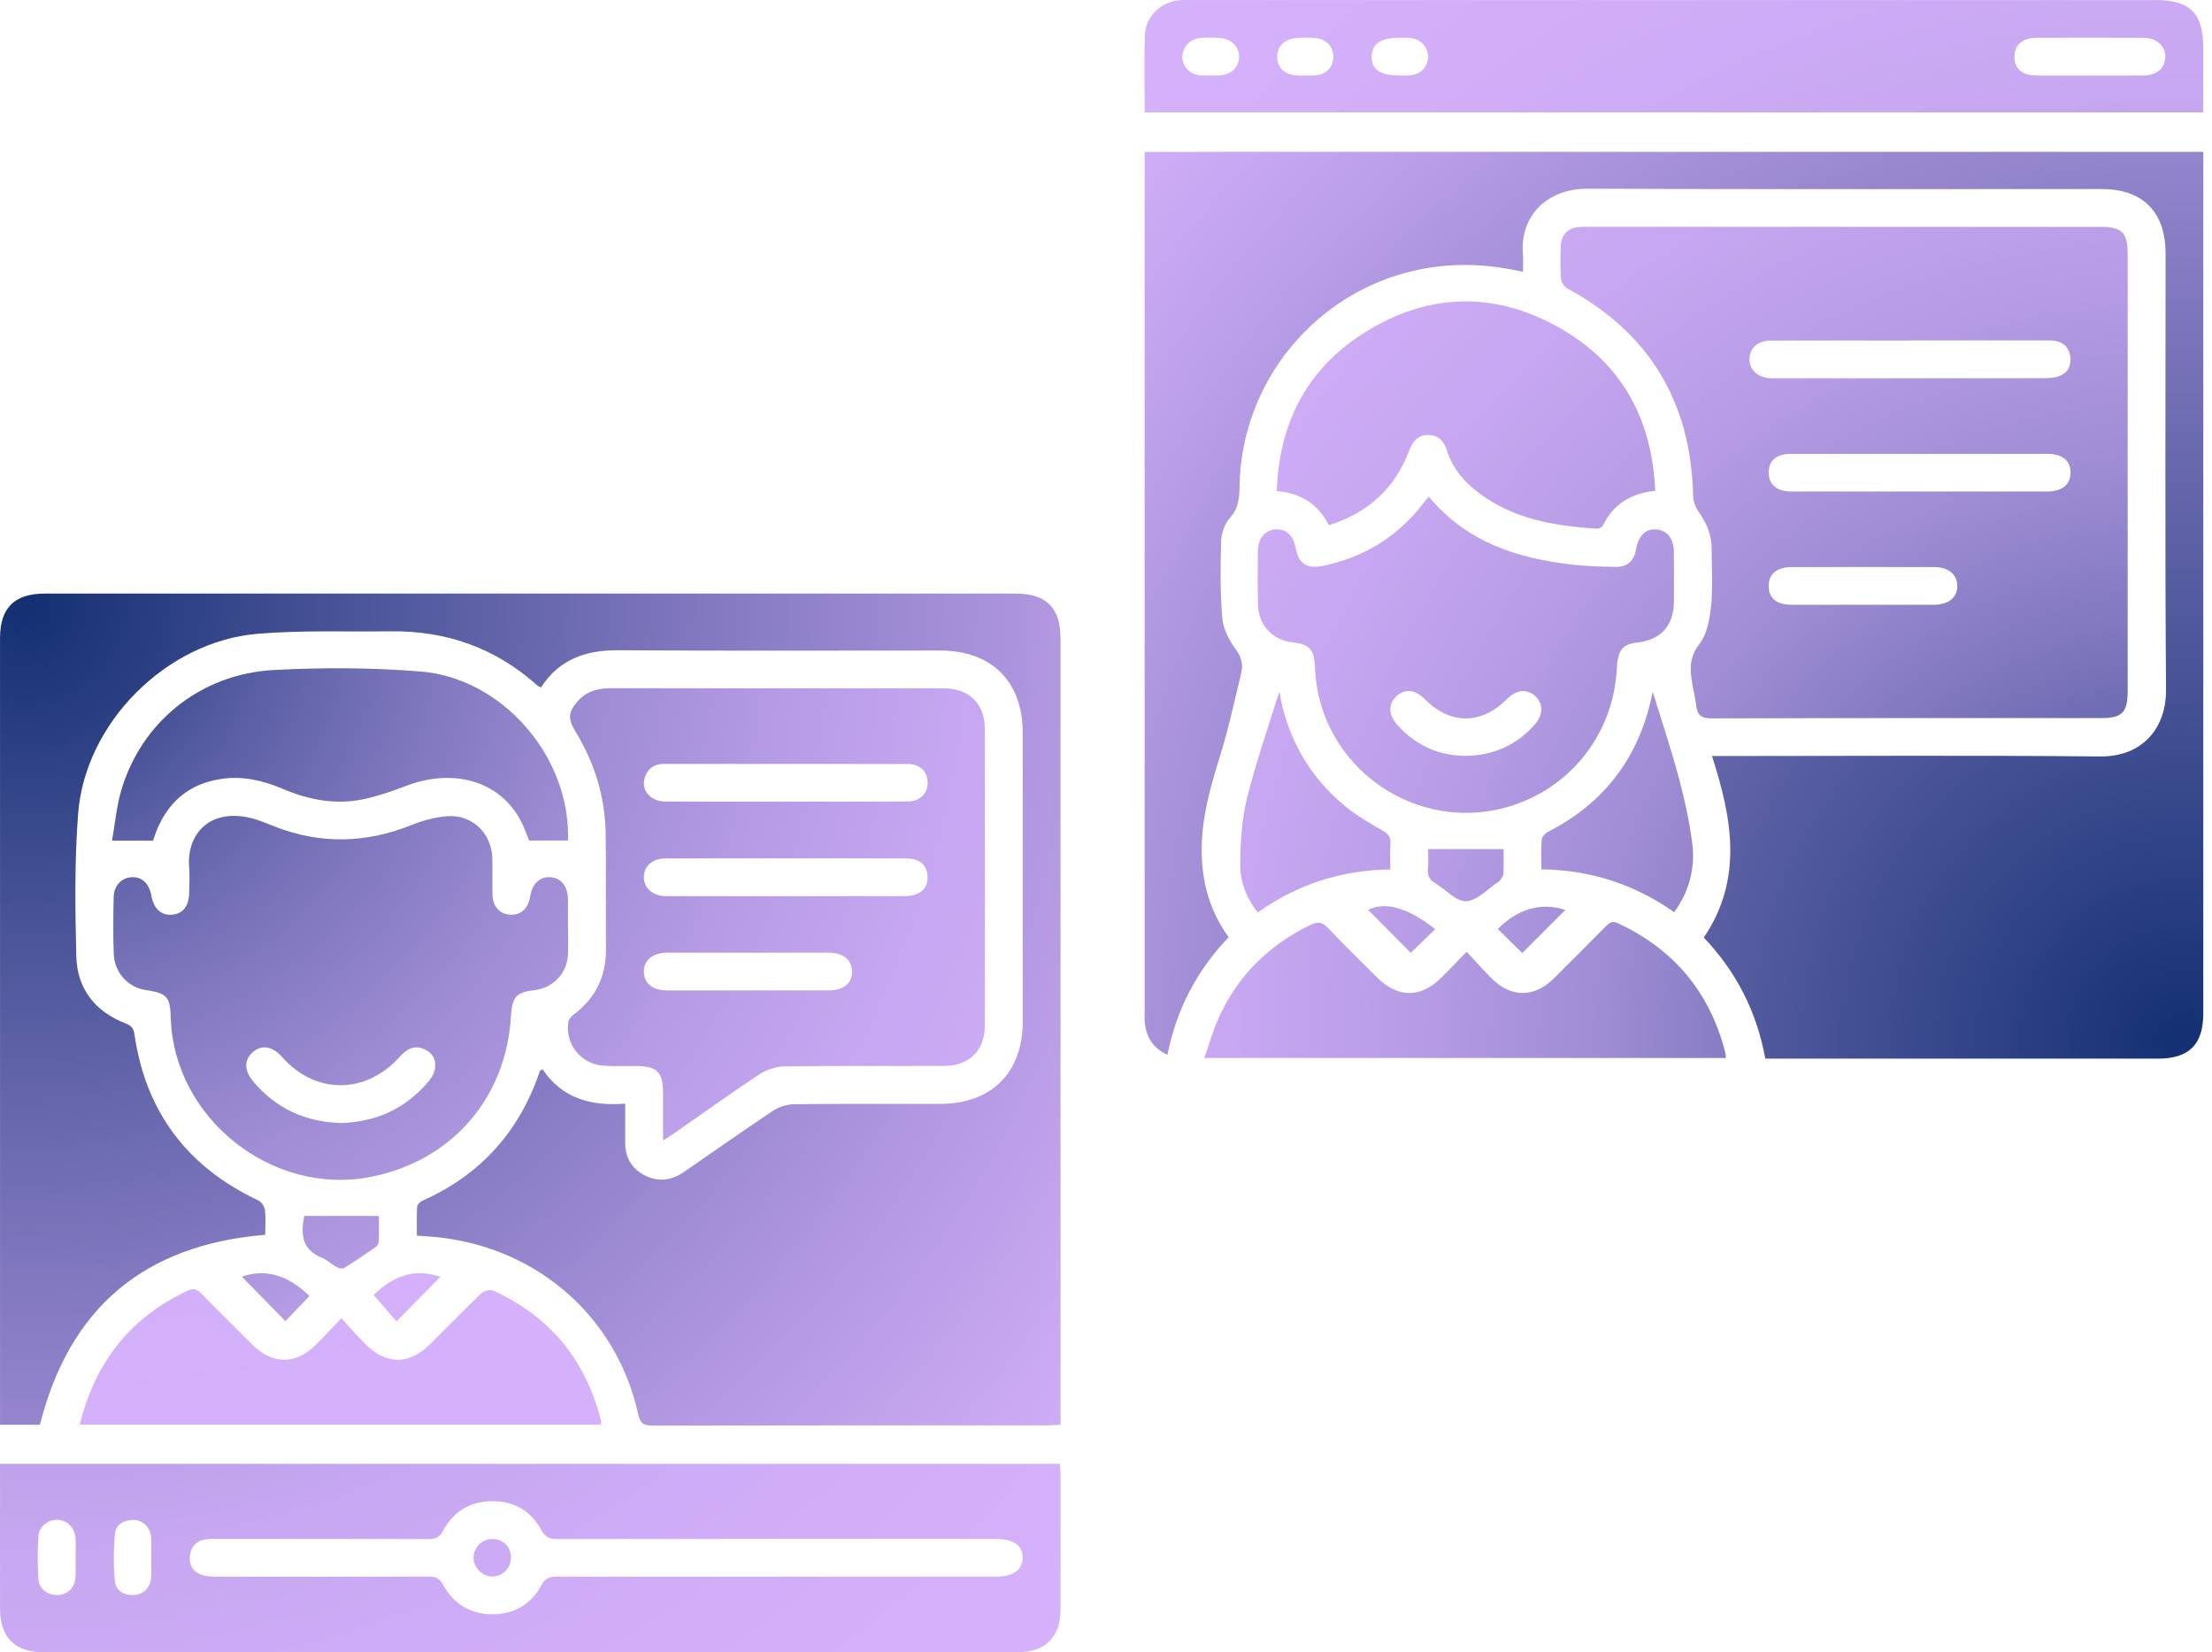
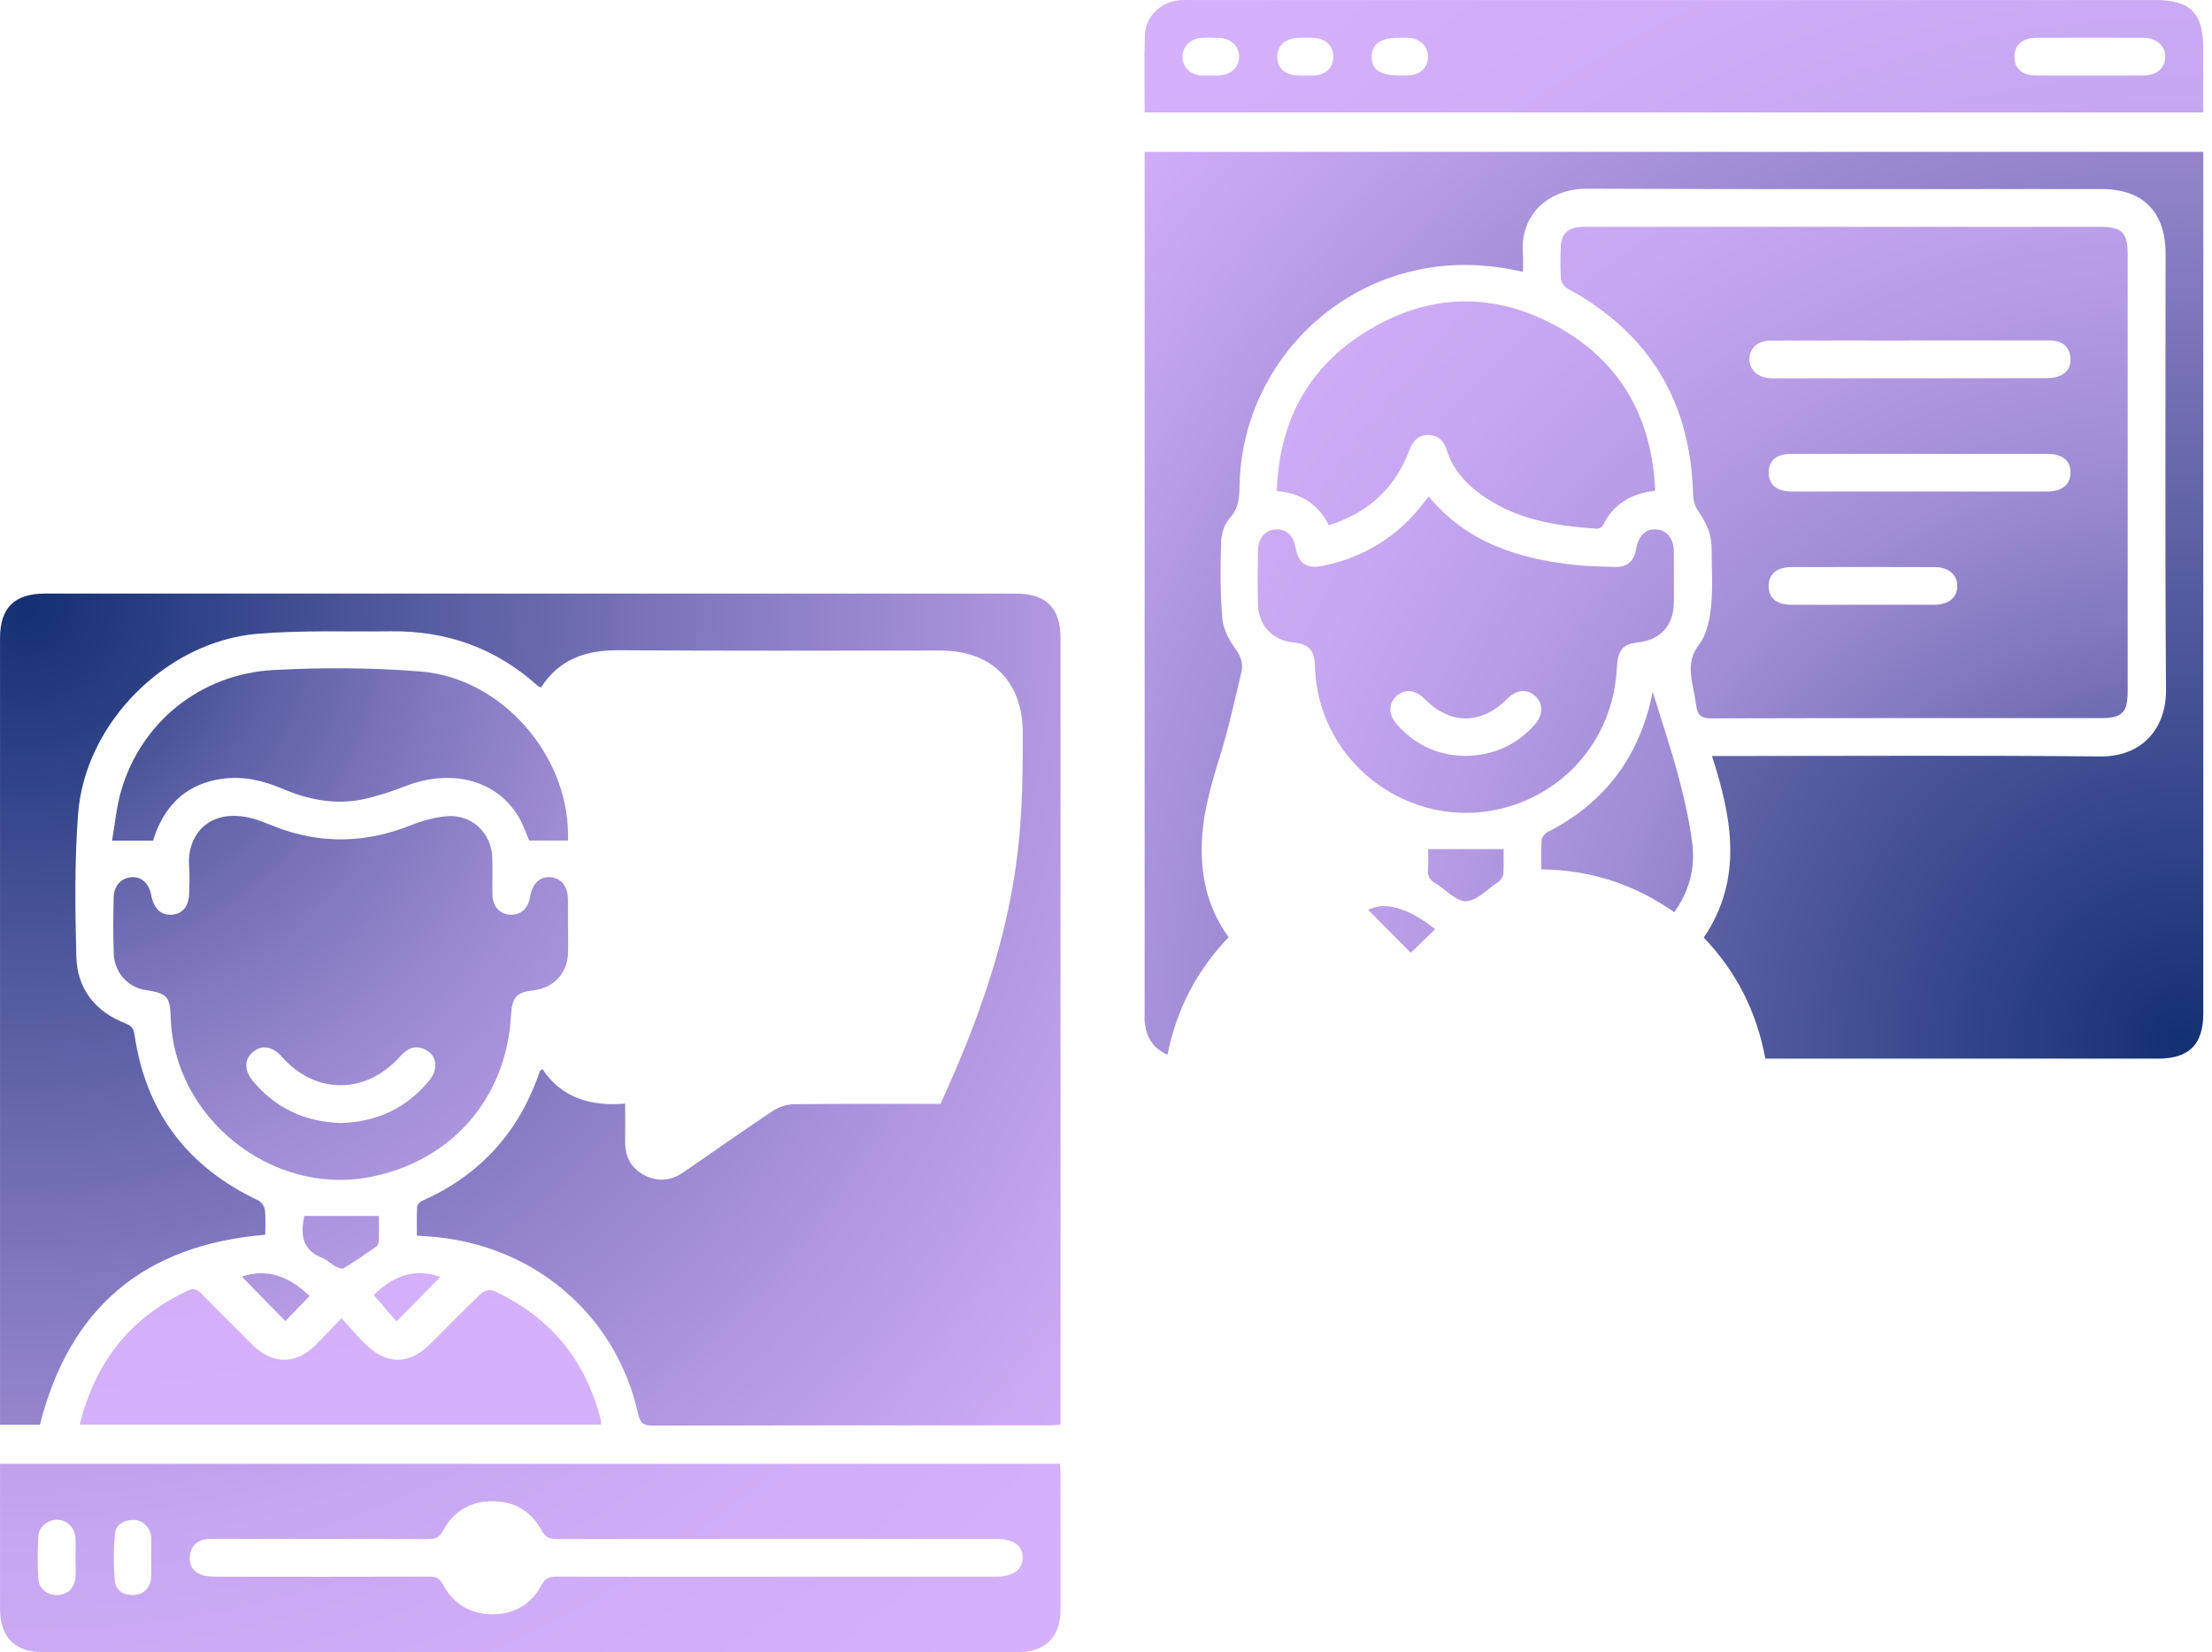
<svg xmlns="http://www.w3.org/2000/svg" width="241" height="180" viewBox="0 0 241 180" fill="none">
-   <path d="M45.42 134.615C45.42 133.541 45.385 132.504 45.446 131.476C45.459 131.244 45.758 130.931 46.004 130.821C52.362 127.998 56.6 123.267 58.818 116.699C58.837 116.641 58.931 116.605 59.101 116.473C61.212 119.648 64.38 120.537 68.113 120.237C68.113 121.746 68.126 123.061 68.113 124.379C68.093 126.016 68.754 127.279 70.214 128.034C71.658 128.781 73.102 128.649 74.442 127.731C77.694 125.497 80.911 123.218 84.195 121.033C84.846 120.598 85.729 120.308 86.509 120.299C91.827 120.234 97.144 120.276 102.462 120.263C108.028 120.25 111.425 116.856 111.428 111.316C111.432 100.819 111.432 90.322 111.428 79.825C111.428 74.266 108.044 70.879 102.482 70.875C90.799 70.869 79.112 70.927 67.429 70.84C63.855 70.814 60.938 71.794 58.95 74.891C58.795 74.82 58.673 74.798 58.592 74.723C54.045 70.624 48.682 68.706 42.581 68.78C37.75 68.838 32.896 68.648 28.09 69.045C18.145 69.867 9.269 78.742 8.511 88.653C8.115 93.813 8.183 99.021 8.315 104.203C8.405 107.726 10.365 110.224 13.7 111.506C14.316 111.742 14.558 112.054 14.648 112.686C15.876 121.149 20.42 127.15 28.158 130.789C28.493 130.947 28.825 131.453 28.867 131.827C28.97 132.733 28.899 133.657 28.899 134.524C15.715 135.62 7.58 142.453 4.347 155.225H0.003C0.003 154.729 0.003 154.3 0.003 153.868C0.003 125.755 0.003 97.641 0.003 69.528C0.003 66.221 1.566 64.668 4.899 64.668C40.154 64.668 75.409 64.668 110.661 64.668C113.984 64.668 115.544 66.225 115.544 69.541C115.544 97.654 115.544 125.768 115.544 153.881C115.544 154.281 115.544 154.68 115.544 155.219C115.067 155.244 114.645 155.286 114.223 155.286C99.839 155.29 85.455 155.277 71.071 155.312C70.056 155.312 69.743 155.016 69.524 154.029C67.081 143.068 57.912 135.401 46.493 134.692C46.178 134.673 45.865 134.647 45.42 134.618V134.615Z" fill="url(#paint0_radial_1276_8209)" />
+   <path d="M45.42 134.615C45.42 133.541 45.385 132.504 45.446 131.476C45.459 131.244 45.758 130.931 46.004 130.821C52.362 127.998 56.6 123.267 58.818 116.699C58.837 116.641 58.931 116.605 59.101 116.473C61.212 119.648 64.38 120.537 68.113 120.237C68.113 121.746 68.126 123.061 68.113 124.379C68.093 126.016 68.754 127.279 70.214 128.034C71.658 128.781 73.102 128.649 74.442 127.731C77.694 125.497 80.911 123.218 84.195 121.033C84.846 120.598 85.729 120.308 86.509 120.299C91.827 120.234 97.144 120.276 102.462 120.263C111.432 100.819 111.432 90.322 111.428 79.825C111.428 74.266 108.044 70.879 102.482 70.875C90.799 70.869 79.112 70.927 67.429 70.84C63.855 70.814 60.938 71.794 58.95 74.891C58.795 74.82 58.673 74.798 58.592 74.723C54.045 70.624 48.682 68.706 42.581 68.78C37.75 68.838 32.896 68.648 28.09 69.045C18.145 69.867 9.269 78.742 8.511 88.653C8.115 93.813 8.183 99.021 8.315 104.203C8.405 107.726 10.365 110.224 13.7 111.506C14.316 111.742 14.558 112.054 14.648 112.686C15.876 121.149 20.42 127.15 28.158 130.789C28.493 130.947 28.825 131.453 28.867 131.827C28.97 132.733 28.899 133.657 28.899 134.524C15.715 135.62 7.58 142.453 4.347 155.225H0.003C0.003 154.729 0.003 154.3 0.003 153.868C0.003 125.755 0.003 97.641 0.003 69.528C0.003 66.221 1.566 64.668 4.899 64.668C40.154 64.668 75.409 64.668 110.661 64.668C113.984 64.668 115.544 66.225 115.544 69.541C115.544 97.654 115.544 125.768 115.544 153.881C115.544 154.281 115.544 154.68 115.544 155.219C115.067 155.244 114.645 155.286 114.223 155.286C99.839 155.29 85.455 155.277 71.071 155.312C70.056 155.312 69.743 155.016 69.524 154.029C67.081 143.068 57.912 135.401 46.493 134.692C46.178 134.673 45.865 134.647 45.42 134.618V134.615Z" fill="url(#paint0_radial_1276_8209)" />
  <path d="M0.003 159.477H115.48C115.502 159.841 115.544 160.189 115.544 160.537C115.547 165.481 115.554 170.428 115.544 175.372C115.541 178.35 113.887 180 110.9 180C75.496 180 40.096 180 4.692 180C1.63 180 0.006 178.366 0.003 175.298C-0.004 170.077 0.003 164.852 0.003 159.477ZM84.601 171.775C92.536 171.775 100.47 171.775 108.405 171.775C110.365 171.775 111.367 171.098 111.415 169.754C111.464 168.369 110.445 167.66 108.399 167.66C92.491 167.66 76.582 167.653 60.671 167.672C59.868 167.672 59.414 167.485 58.995 166.712C57.877 164.646 56.062 163.557 53.68 163.55C51.25 163.544 49.41 164.656 48.272 166.764C47.879 167.492 47.46 167.676 46.696 167.676C39.045 167.65 31.391 167.66 23.74 167.663C23.298 167.663 22.847 167.637 22.412 167.701C21.409 167.843 20.816 168.465 20.694 169.448C20.571 170.428 20.977 171.214 21.922 171.556C22.434 171.743 23.024 171.769 23.578 171.772C31.31 171.785 39.045 171.791 46.777 171.766C47.508 171.766 47.898 171.956 48.263 172.629C49.404 174.753 51.266 175.871 53.667 175.868C56.014 175.865 57.88 174.785 58.989 172.703C59.407 171.917 59.888 171.766 60.684 171.766C68.657 171.788 76.634 171.778 84.607 171.778L84.601 171.775ZM8.231 169.816C8.231 169.052 8.27 168.288 8.221 167.527C8.154 166.435 7.325 165.632 6.288 165.578C5.276 165.526 4.254 166.277 4.183 167.344C4.083 168.904 4.08 170.48 4.183 172.036C4.254 173.132 5.208 173.815 6.284 173.773C7.367 173.735 8.144 172.993 8.221 171.862C8.27 171.182 8.231 170.496 8.231 169.816ZM16.475 169.819H16.485C16.485 169.097 16.485 168.372 16.485 167.65C16.485 167.569 16.478 167.489 16.465 167.408C16.33 166.38 15.547 165.59 14.545 165.587C13.51 165.584 12.614 166.071 12.521 167.108C12.369 168.813 12.353 170.554 12.521 172.259C12.624 173.338 13.536 173.844 14.651 173.764C15.673 173.69 16.391 172.958 16.465 171.865C16.514 171.185 16.475 170.502 16.475 169.819Z" fill="url(#paint1_radial_1276_8209)" />
-   <path d="M72.238 124.263C72.238 122.4 72.238 120.731 72.238 119.061C72.234 116.78 71.59 116.148 69.269 116.138C68.103 116.132 66.93 116.177 65.766 116.106C63.326 115.961 61.563 113.782 61.918 111.362C61.963 111.065 62.224 110.73 62.482 110.543C64.893 108.758 66.04 106.376 66.021 103.388C65.995 99.205 66.046 95.025 65.989 90.842C65.934 86.816 64.78 83.087 62.675 79.655C61.847 78.305 61.908 77.547 62.981 76.352C63.942 75.281 65.176 74.975 66.572 74.978C75.515 74.998 84.459 74.988 93.403 74.988C96.545 74.988 99.687 74.975 102.83 74.991C105.604 75.007 107.293 76.658 107.296 79.41C107.313 90.187 107.313 100.965 107.296 111.742C107.293 114.433 105.617 116.112 102.913 116.125C97.112 116.154 91.311 116.096 85.51 116.174C84.575 116.187 83.521 116.528 82.738 117.044C79.583 119.126 76.511 121.34 73.408 123.499C73.088 123.722 72.757 123.922 72.234 124.257L72.238 124.263ZM85.709 87.332C90.096 87.332 94.482 87.348 98.869 87.322C100.209 87.316 101.067 86.462 101.07 85.272C101.07 84.064 100.232 83.232 98.878 83.232C90.025 83.219 81.172 83.226 72.318 83.226C71.377 83.226 70.694 83.638 70.326 84.509C69.711 85.965 70.755 87.322 72.55 87.329C76.937 87.348 81.323 87.335 85.709 87.335V87.332ZM85.622 93.513C81.236 93.513 76.853 93.497 72.466 93.523C71.042 93.533 70.13 94.403 70.153 95.596C70.175 96.743 71.061 97.545 72.412 97.629C72.653 97.645 72.895 97.636 73.137 97.636C81.465 97.636 89.793 97.636 98.121 97.629C98.64 97.629 99.184 97.623 99.671 97.474C100.625 97.184 101.108 96.469 101.063 95.47C101.018 94.471 100.483 93.813 99.497 93.6C99.072 93.507 98.617 93.517 98.176 93.513C93.992 93.507 89.806 93.51 85.622 93.513ZM81.487 107.897C84.427 107.897 87.366 107.904 90.305 107.897C91.939 107.891 92.861 107.117 92.829 105.812C92.8 104.565 91.875 103.795 90.328 103.791C84.449 103.782 78.567 103.782 72.689 103.791C71.103 103.791 70.117 104.642 70.149 105.909C70.181 107.143 71.113 107.894 72.666 107.901C75.606 107.91 78.545 107.901 81.484 107.901L81.487 107.897Z" fill="url(#paint2_radial_1276_8209)" />
  <path d="M61.889 100.887C61.889 101.893 61.918 102.899 61.883 103.901C61.812 106.009 60.303 107.63 58.224 107.872C56.252 108.1 55.791 108.6 55.675 110.65C55.166 119.69 49.155 126.551 40.27 128.24C29.557 130.277 18.937 121.775 18.605 110.898C18.534 108.564 18.222 108.22 15.83 107.852C13.935 107.559 12.469 105.957 12.392 103.911C12.314 101.864 12.34 99.811 12.382 97.761C12.408 96.488 13.233 95.628 14.345 95.567C15.447 95.505 16.246 96.25 16.485 97.558C16.752 99.021 17.58 99.772 18.792 99.647C19.953 99.527 20.587 98.696 20.613 97.233C20.629 96.308 20.681 95.379 20.607 94.461C20.32 90.916 22.818 87.989 27.407 89.14C28.297 89.362 29.147 89.752 30.011 90.081C34.981 91.992 39.902 91.867 44.833 89.881C46.045 89.395 47.363 89.043 48.659 88.927C51.398 88.686 53.561 90.739 53.638 93.488C53.677 94.812 53.625 96.14 53.654 97.468C53.683 98.757 54.45 99.595 55.595 99.653C56.748 99.711 57.551 98.983 57.76 97.684C57.986 96.292 58.785 95.508 59.92 95.567C61.119 95.624 61.863 96.54 61.879 97.993C61.892 98.957 61.879 99.924 61.879 100.887H61.876H61.889ZM37.134 122.352C40.995 122.236 44.221 120.776 46.706 117.792C47.002 117.434 47.276 116.989 47.37 116.541C47.57 115.581 47.221 114.785 46.306 114.343C45.175 113.792 44.334 114.263 43.557 115.129C39.854 119.258 34.356 119.261 30.733 115.155C29.711 113.998 28.554 113.789 27.591 114.582C26.608 115.391 26.566 116.586 27.549 117.769C30.03 120.757 33.253 122.23 37.134 122.352Z" fill="url(#paint3_radial_1276_8209)" />
  <path d="M8.688 155.203C10.377 148.39 14.196 143.533 20.449 140.613C21.077 140.32 21.451 140.436 21.912 140.906C23.765 142.808 25.651 144.677 27.539 146.546C29.679 148.664 32.219 148.677 34.349 146.569C35.264 145.666 36.135 144.719 37.192 143.613C38.101 144.6 38.89 145.512 39.738 146.366C42.087 148.728 44.55 148.735 46.89 146.408C48.743 144.564 50.567 142.685 52.462 140.884C52.742 140.616 53.435 140.468 53.77 140.623C59.946 143.449 63.829 148.193 65.473 154.768C65.499 154.877 65.476 155 65.476 155.203H8.688Z" fill="url(#paint4_radial_1276_8209)" />
  <path d="M61.886 91.576H57.651C57.342 90.851 57.068 90.007 56.645 89.243C54.328 85.053 49.333 83.651 44.173 85.646C42.681 86.223 41.147 86.745 39.583 87.074C36.528 87.716 33.586 87.132 30.746 85.92C28.638 85.021 26.453 84.525 24.159 84.853C20.601 85.359 18.254 87.39 16.978 90.703C16.849 91.032 16.752 91.374 16.678 91.589H12.205C12.53 89.759 12.691 87.883 13.21 86.11C15.396 78.675 21.832 73.428 29.805 72.996C35.139 72.71 40.531 72.729 45.855 73.161C54.589 73.873 61.844 82.14 61.886 90.893C61.886 91.129 61.886 91.364 61.886 91.576Z" fill="url(#paint5_radial_1276_8209)" />
  <path d="M33.141 132.475H41.288C41.288 133.307 41.304 134.261 41.275 135.215C41.269 135.424 41.143 135.708 40.979 135.824C39.825 136.629 38.661 137.425 37.463 138.16C37.276 138.276 36.857 138.141 36.612 138.006C36.083 137.716 35.638 137.251 35.09 137.036C32.825 136.146 32.77 134.383 33.147 132.475H33.141Z" fill="url(#paint6_radial_1276_8209)" />
  <path d="M33.718 141.193C32.806 142.143 31.923 143.065 31.094 143.929C29.467 142.269 27.865 140.635 26.347 139.085C29.144 138.115 31.591 139.117 33.718 141.193Z" fill="url(#paint7_radial_1276_8209)" />
  <path d="M47.969 139.124C46.451 140.661 44.859 142.27 43.193 143.955C42.423 143.066 41.585 142.099 40.708 141.087C42.658 139.185 45.046 138.041 47.969 139.124Z" fill="url(#paint8_radial_1276_8209)" />
-   <path d="M53.69 171.756C52.581 171.781 51.605 170.827 51.595 169.712C51.585 168.626 52.449 167.721 53.542 167.672C54.721 167.621 55.637 168.459 55.672 169.625C55.708 170.776 54.821 171.73 53.69 171.759V171.756Z" fill="url(#paint9_radial_1276_8209)" />
  <path d="M165.918 29.616C161.938 28.707 158.157 28.604 154.361 29.422C143.322 31.804 135.255 41.589 135.055 52.898C135.033 54.197 134.968 55.357 133.998 56.43C133.428 57.062 133.07 58.1 133.044 58.97C132.96 61.777 132.938 64.6 133.176 67.391C133.276 68.555 133.931 69.78 134.643 70.753C135.262 71.601 135.455 72.387 135.236 73.306C134.514 76.303 133.866 79.329 132.951 82.272C131.919 85.585 130.956 88.875 130.927 92.385C130.895 95.901 131.716 99.147 133.863 102.105C130.418 105.696 128.187 109.934 127.195 114.913C125.622 114.198 124.926 113.031 124.736 111.513C124.681 111.078 124.71 110.63 124.71 110.188C124.71 79.465 124.71 48.741 124.71 18.017V16.541H240.051C240.051 17.017 240.051 17.443 240.051 17.872C240.051 48.718 240.051 79.561 240.051 110.408C240.051 113.795 238.504 115.335 235.107 115.335C221.31 115.335 207.516 115.335 193.719 115.335C193.28 115.335 192.842 115.335 192.333 115.335C191.405 110.25 189.184 105.873 185.629 102.147C189.922 95.785 188.733 89.195 186.519 82.365H187.998C201.592 82.365 215.19 82.278 228.784 82.413C233.525 82.462 236.019 79.223 235.99 75.165C235.874 59.321 235.942 43.478 235.942 27.631C235.942 23.083 233.476 20.595 228.958 20.595C210.294 20.592 191.63 20.643 172.97 20.556C168.648 20.537 165.567 23.45 165.924 27.669C165.976 28.262 165.931 28.862 165.931 29.622L165.918 29.616Z" fill="url(#paint10_radial_1276_8209)" />
  <path d="M200.98 24.714C210.23 24.714 219.483 24.714 228.732 24.714C231.22 24.714 231.813 25.301 231.813 27.75C231.813 43.594 231.813 59.438 231.813 75.282C231.813 77.621 231.214 78.234 228.913 78.234C214.755 78.234 200.596 78.221 186.441 78.263C185.362 78.266 184.936 77.912 184.814 76.916C184.711 76.081 184.508 75.256 184.363 74.424C184.102 72.916 184.05 71.595 185.146 70.173C185.981 69.087 186.283 67.444 186.428 66.009C186.635 63.94 186.483 61.833 186.483 59.741C186.483 58.278 185.955 57.021 185.114 55.831C184.753 55.322 184.479 54.626 184.466 54.011C184.24 43.833 179.735 36.285 170.755 31.421C170.424 31.241 170.095 30.744 170.069 30.374C169.982 29.213 170.014 28.044 170.046 26.877C170.082 25.581 170.752 24.872 172.025 24.737C172.425 24.695 172.828 24.711 173.231 24.711C182.48 24.711 191.733 24.711 200.983 24.711L200.98 24.714ZM208.09 37.1C203.026 37.1 197.96 37.09 192.897 37.106C191.517 37.11 190.65 37.893 190.605 39.066C190.56 40.255 191.485 41.135 192.874 41.209C193.116 41.222 193.358 41.212 193.596 41.212C203.281 41.212 212.969 41.216 222.654 41.203C223.208 41.203 223.798 41.183 224.311 40.996C225.245 40.658 225.68 39.897 225.567 38.901C225.455 37.909 224.871 37.297 223.882 37.135C223.489 37.071 223.079 37.09 222.68 37.09C217.816 37.09 212.953 37.09 208.09 37.09V37.1ZM209.282 49.444C204.58 49.444 199.881 49.44 195.179 49.444C193.57 49.444 192.729 50.137 192.703 51.435C192.674 52.77 193.57 53.55 195.198 53.55C204.48 53.556 213.759 53.556 223.041 53.55C224.671 53.55 225.59 52.783 225.587 51.477C225.58 50.159 224.694 49.447 223.025 49.444C218.445 49.437 213.865 49.444 209.285 49.444H209.282ZM202.881 65.887C205.492 65.887 208.106 65.893 210.716 65.887C212.321 65.88 213.275 65.084 213.249 63.802C213.224 62.571 212.276 61.784 210.758 61.781C205.576 61.771 200.393 61.771 195.208 61.781C193.57 61.781 192.678 62.548 192.7 63.882C192.723 65.178 193.57 65.88 195.166 65.887C197.738 65.897 200.31 65.887 202.881 65.887Z" fill="url(#paint11_radial_1276_8209)" />
  <path d="M124.713 12.251C124.713 9.373 124.645 6.601 124.736 3.833C124.803 1.767 126.499 0.175 128.568 0.02C129.009 -0.012 129.451 0.004 129.896 0.004C164.883 0.004 199.871 0.004 234.859 0.004C238.601 0.004 240.042 1.441 240.042 5.174C240.042 7.501 240.042 9.827 240.042 12.251H124.713ZM227.614 8.229C229.58 8.229 231.546 8.242 233.512 8.226C234.956 8.216 235.868 7.446 235.91 6.25C235.952 5.022 234.985 4.129 233.518 4.123C229.625 4.107 225.732 4.107 221.839 4.123C220.324 4.129 219.441 4.951 219.473 6.244C219.502 7.491 220.343 8.216 221.832 8.226C223.759 8.242 225.683 8.229 227.611 8.229H227.614ZM131.92 8.219V8.226C132.2 8.226 132.48 8.235 132.764 8.226C134.092 8.177 134.991 7.368 135.007 6.208C135.023 5.061 134.121 4.184 132.812 4.126C132.132 4.094 131.443 4.078 130.766 4.142C129.625 4.249 128.806 5.164 128.826 6.224C128.845 7.304 129.676 8.139 130.837 8.219C131.198 8.245 131.559 8.222 131.92 8.222V8.219ZM152.475 8.219C152.836 8.219 153.197 8.239 153.558 8.216C154.744 8.139 155.547 7.352 155.582 6.25C155.618 5.164 154.838 4.278 153.69 4.139C153.294 4.091 152.888 4.116 152.488 4.116C150.422 4.116 149.449 4.774 149.442 6.179C149.439 7.584 150.393 8.229 152.475 8.222V8.219ZM142.149 8.226C142.471 8.226 142.79 8.235 143.113 8.226C144.415 8.171 145.217 7.442 145.262 6.279C145.311 5.067 144.492 4.21 143.177 4.129C142.616 4.094 142.056 4.107 141.495 4.123C140.057 4.162 139.171 4.938 139.155 6.16C139.139 7.449 140.012 8.206 141.55 8.232C141.749 8.235 141.949 8.232 142.152 8.232L142.149 8.226Z" fill="url(#paint12_radial_1276_8209)" />
  <path d="M155.663 54.1C159.753 59.031 165.238 60.81 171.213 61.503C172.806 61.687 174.42 61.732 176.025 61.761C177.308 61.783 178.03 61.107 178.249 59.853C178.507 58.351 179.287 57.59 180.466 57.681C181.652 57.774 182.361 58.683 182.371 60.159C182.381 61.967 182.384 63.775 182.371 65.583C182.355 68.149 180.934 69.722 178.407 69.996C176.783 70.173 176.254 70.833 176.154 72.806C175.806 79.722 171.41 85.546 164.9 87.712C154.483 91.176 143.609 83.596 143.268 72.629C143.21 70.798 142.639 70.173 140.857 69.986C138.656 69.754 137.128 68.155 137.06 65.886C137.002 63.92 137.025 61.948 137.054 59.979C137.076 58.615 137.869 57.732 139.023 57.674C140.138 57.62 140.915 58.341 141.157 59.666C141.476 61.419 142.381 62.009 144.173 61.639C148.685 60.704 152.343 58.409 155.141 54.748C155.286 54.558 155.441 54.377 155.663 54.1ZM159.634 82.352C162.724 82.31 165.209 81.182 167.191 78.968C168.136 77.914 168.161 76.683 167.294 75.861C166.395 75.01 165.232 75.113 164.216 76.132C161.39 78.971 158.022 78.984 155.228 76.161C154.2 75.123 153.062 75.004 152.153 75.839C151.248 76.673 151.244 77.84 152.208 78.933C154.206 81.198 156.733 82.32 159.634 82.349V82.352Z" fill="url(#paint13_radial_1276_8209)" />
  <path d="M144.782 57.22C143.577 54.861 141.701 53.727 139.106 53.501C139.358 46.156 142.333 40.291 148.485 36.352C155.524 31.843 162.937 31.66 170.162 35.862C176.782 39.71 179.995 45.747 180.34 53.466C177.704 53.753 175.767 54.913 174.633 57.256C174.542 57.44 174.188 57.617 173.969 57.601C169.308 57.288 164.774 56.547 160.942 53.566C159.42 52.383 158.218 50.942 157.641 49.07C157.335 48.074 156.723 47.426 155.685 47.391C154.596 47.352 153.945 47.99 153.561 49.015C152.017 53.169 149.094 55.86 144.779 57.22H144.782Z" fill="url(#paint14_radial_1276_8209)" />
-   <path d="M131.21 115.265C131.758 113.714 132.164 112.245 132.786 110.875C134.859 106.308 138.217 102.982 142.729 100.787C143.525 100.401 144.034 100.401 144.689 101.097C146.419 102.943 148.24 104.706 150.039 106.492C152.301 108.741 154.773 108.751 157.019 106.524C157.899 105.651 158.75 104.755 159.794 103.685C160.771 104.735 161.609 105.699 162.515 106.598C164.655 108.722 167.165 108.709 169.315 106.576C171.2 104.706 173.073 102.827 174.936 100.939C175.322 100.546 175.625 100.281 176.267 100.578C182.329 103.401 186.219 108.026 187.927 114.488C187.988 114.717 188.001 114.958 188.046 115.261H131.22L131.21 115.265Z" fill="url(#paint15_radial_1276_8209)" />
  <path d="M180.063 75.358C181.017 78.465 182.062 81.562 182.903 84.715C183.541 87.103 184.082 89.542 184.385 91.995C184.727 94.773 183.895 97.371 182.4 99.376C178.11 96.362 173.311 94.773 167.936 94.715C167.936 93.549 167.884 92.507 167.968 91.479C167.99 91.18 168.329 90.793 168.625 90.641C174.962 87.412 178.716 82.265 180.063 75.358Z" fill="url(#paint16_radial_1276_8209)" />
-   <path d="M151.479 94.725C146.117 94.787 141.382 96.337 137.041 99.398C135.781 97.832 135.085 96.008 135.117 94.081C135.159 91.693 135.291 89.24 135.868 86.939C136.867 82.949 138.24 79.049 139.384 75.343C140.196 80.18 142.52 84.518 146.561 87.838C147.792 88.85 149.194 89.669 150.584 90.461C151.222 90.826 151.554 91.161 151.492 91.925C151.425 92.801 151.476 93.688 151.476 94.725H151.479Z" fill="url(#paint17_radial_1276_8209)" />
  <path d="M155.592 92.508H163.817C163.817 93.326 163.849 94.277 163.797 95.225C163.781 95.492 163.523 95.744 163.369 96.001C163.349 96.034 163.304 96.043 163.269 96.066C162.095 96.826 160.948 98.119 159.736 98.187C158.666 98.245 157.535 96.91 156.401 96.243C155.772 95.876 155.511 95.428 155.579 94.693C155.646 93.945 155.595 93.185 155.595 92.508H155.592Z" fill="url(#paint18_radial_1276_8209)" />
  <path d="M156.365 101.229C155.405 102.157 154.493 103.04 153.703 103.804C152.166 102.257 150.58 100.658 149.062 99.131C150.812 98.199 153.381 98.844 156.365 101.232V101.229Z" fill="url(#paint19_radial_1276_8209)" />
-   <path d="M170.546 99.131C168.989 100.691 167.397 102.283 165.85 103.833C165.022 103.018 164.094 102.103 163.185 101.21C165.244 99.138 167.707 98.229 170.546 99.131Z" fill="url(#paint20_radial_1276_8209)" />
  <defs>
    <radialGradient id="paint0_radial_1276_8209" cx="0" cy="0" r="1" gradientUnits="userSpaceOnUse" gradientTransform="translate(2.572 65.751) scale(154.857 154.857)">
      <stop stop-color="#133072" />
      <stop offset="0.22" stop-color="#485397" />
      <stop offset="0.49" stop-color="#847AC2" />
      <stop offset="0.72" stop-color="#B097E0" />
      <stop offset="0.9" stop-color="#CBA9F3" />
      <stop offset="1" stop-color="#D5B0FB" />
    </radialGradient>
    <radialGradient id="paint1_radial_1276_8209" cx="0" cy="0" r="1" gradientUnits="userSpaceOnUse" gradientTransform="translate(2.572 65.751) scale(154.857 154.857)">
      <stop stop-color="#133072" />
      <stop offset="0.06" stop-color="#2D4184" />
      <stop offset="0.17" stop-color="#595EA4" />
      <stop offset="0.29" stop-color="#7F77BE" />
      <stop offset="0.41" stop-color="#9E8CD4" />
      <stop offset="0.54" stop-color="#B69CE5" />
      <stop offset="0.67" stop-color="#C7A7F1" />
      <stop offset="0.82" stop-color="#D1ADF8" />
      <stop offset="1" stop-color="#D5B0FB" />
    </radialGradient>
    <radialGradient id="paint2_radial_1276_8209" cx="0" cy="0" r="1" gradientUnits="userSpaceOnUse" gradientTransform="translate(2.571 65.751) scale(154.857 154.857)">
      <stop stop-color="#133072" />
      <stop offset="0.06" stop-color="#2D4184" />
      <stop offset="0.17" stop-color="#595EA4" />
      <stop offset="0.29" stop-color="#7F77BE" />
      <stop offset="0.41" stop-color="#9E8CD4" />
      <stop offset="0.54" stop-color="#B69CE5" />
      <stop offset="0.67" stop-color="#C7A7F1" />
      <stop offset="0.82" stop-color="#D1ADF8" />
      <stop offset="1" stop-color="#D5B0FB" />
    </radialGradient>
    <radialGradient id="paint3_radial_1276_8209" cx="0" cy="0" r="1" gradientUnits="userSpaceOnUse" gradientTransform="translate(2.571 65.751) scale(154.857 154.857)">
      <stop stop-color="#133072" />
      <stop offset="0.06" stop-color="#2D4184" />
      <stop offset="0.17" stop-color="#595EA4" />
      <stop offset="0.29" stop-color="#7F77BE" />
      <stop offset="0.41" stop-color="#9E8CD4" />
      <stop offset="0.54" stop-color="#B69CE5" />
      <stop offset="0.67" stop-color="#C7A7F1" />
      <stop offset="0.82" stop-color="#D1ADF8" />
      <stop offset="1" stop-color="#D5B0FB" />
    </radialGradient>
    <radialGradient id="paint4_radial_1276_8209" cx="0" cy="0" r="1" gradientUnits="userSpaceOnUse" gradientTransform="translate(0.164 0.162) scale(154.857 154.857)">
      <stop stop-color="#133072" />
      <stop offset="0.06" stop-color="#2D4184" />
      <stop offset="0.17" stop-color="#595EA4" />
      <stop offset="0.29" stop-color="#7F77BE" />
      <stop offset="0.41" stop-color="#9E8CD4" />
      <stop offset="0.54" stop-color="#B69CE5" />
      <stop offset="0.67" stop-color="#C7A7F1" />
      <stop offset="0.82" stop-color="#D1ADF8" />
      <stop offset="1" stop-color="#D5B0FB" />
    </radialGradient>
    <radialGradient id="paint5_radial_1276_8209" cx="0" cy="0" r="1" gradientUnits="userSpaceOnUse" gradientTransform="translate(2.572 65.751) scale(154.857 154.857)">
      <stop stop-color="#133072" />
      <stop offset="0.06" stop-color="#2D4184" />
      <stop offset="0.17" stop-color="#595EA4" />
      <stop offset="0.29" stop-color="#7F77BE" />
      <stop offset="0.41" stop-color="#9E8CD4" />
      <stop offset="0.54" stop-color="#B69CE5" />
      <stop offset="0.67" stop-color="#C7A7F1" />
      <stop offset="0.82" stop-color="#D1ADF8" />
      <stop offset="1" stop-color="#D5B0FB" />
    </radialGradient>
    <radialGradient id="paint6_radial_1276_8209" cx="0" cy="0" r="1" gradientUnits="userSpaceOnUse" gradientTransform="translate(2.571 65.751) scale(154.857 154.857)">
      <stop stop-color="#133072" />
      <stop offset="0.06" stop-color="#2D4184" />
      <stop offset="0.17" stop-color="#595EA4" />
      <stop offset="0.29" stop-color="#7F77BE" />
      <stop offset="0.41" stop-color="#9E8CD4" />
      <stop offset="0.54" stop-color="#B69CE5" />
      <stop offset="0.67" stop-color="#C7A7F1" />
      <stop offset="0.82" stop-color="#D1ADF8" />
      <stop offset="1" stop-color="#D5B0FB" />
    </radialGradient>
    <radialGradient id="paint7_radial_1276_8209" cx="0" cy="0" r="1" gradientUnits="userSpaceOnUse" gradientTransform="translate(2.572 65.751) scale(154.857 154.857)">
      <stop stop-color="#133072" />
      <stop offset="0.06" stop-color="#2D4184" />
      <stop offset="0.17" stop-color="#595EA4" />
      <stop offset="0.29" stop-color="#7F77BE" />
      <stop offset="0.41" stop-color="#9E8CD4" />
      <stop offset="0.54" stop-color="#B69CE5" />
      <stop offset="0.67" stop-color="#C7A7F1" />
      <stop offset="0.82" stop-color="#D1ADF8" />
      <stop offset="1" stop-color="#D5B0FB" />
    </radialGradient>
    <radialGradient id="paint8_radial_1276_8209" cx="0" cy="0" r="1" gradientUnits="userSpaceOnUse" gradientTransform="translate(0.164 0.162) scale(154.857 154.857)">
      <stop stop-color="#133072" />
      <stop offset="0.06" stop-color="#2D4184" />
      <stop offset="0.17" stop-color="#595EA4" />
      <stop offset="0.29" stop-color="#7F77BE" />
      <stop offset="0.41" stop-color="#9E8CD4" />
      <stop offset="0.54" stop-color="#B69CE5" />
      <stop offset="0.67" stop-color="#C7A7F1" />
      <stop offset="0.82" stop-color="#D1ADF8" />
      <stop offset="1" stop-color="#D5B0FB" />
    </radialGradient>
    <radialGradient id="paint9_radial_1276_8209" cx="0" cy="0" r="1" gradientUnits="userSpaceOnUse" gradientTransform="translate(2.571 65.751) scale(154.857 154.857)">
      <stop stop-color="#133072" />
      <stop offset="0.06" stop-color="#2D4184" />
      <stop offset="0.17" stop-color="#595EA4" />
      <stop offset="0.29" stop-color="#7F77BE" />
      <stop offset="0.41" stop-color="#9E8CD4" />
      <stop offset="0.54" stop-color="#B69CE5" />
      <stop offset="0.67" stop-color="#C7A7F1" />
      <stop offset="0.82" stop-color="#D1ADF8" />
      <stop offset="1" stop-color="#D5B0FB" />
    </radialGradient>
    <radialGradient id="paint10_radial_1276_8209" cx="0" cy="0" r="1" gradientUnits="userSpaceOnUse" gradientTransform="translate(237.885 113.611) scale(154.603 154.603)">
      <stop stop-color="#133072" />
      <stop offset="0.11" stop-color="#2A3F82" />
      <stop offset="0.55" stop-color="#857BC2" />
      <stop offset="0.85" stop-color="#BEA1EB" />
      <stop offset="1" stop-color="#D5B0FB" />
    </radialGradient>
    <radialGradient id="paint11_radial_1276_8209" cx="0" cy="0" r="1" gradientUnits="userSpaceOnUse" gradientTransform="translate(237.885 113.612) scale(154.603 154.603)">
      <stop stop-color="#133072" />
      <stop offset="0.06" stop-color="#2D4184" />
      <stop offset="0.17" stop-color="#595EA4" />
      <stop offset="0.29" stop-color="#7F77BE" />
      <stop offset="0.41" stop-color="#9E8CD4" />
      <stop offset="0.54" stop-color="#B69CE5" />
      <stop offset="0.67" stop-color="#C7A7F1" />
      <stop offset="0.82" stop-color="#D1ADF8" />
      <stop offset="1" stop-color="#D5B0FB" />
    </radialGradient>
    <radialGradient id="paint12_radial_1276_8209" cx="0" cy="0" r="1" gradientUnits="userSpaceOnUse" gradientTransform="translate(237.885 113.611) scale(154.603 154.603)">
      <stop stop-color="#133072" />
      <stop offset="0.06" stop-color="#2D4184" />
      <stop offset="0.17" stop-color="#595EA4" />
      <stop offset="0.29" stop-color="#7F77BE" />
      <stop offset="0.41" stop-color="#9E8CD4" />
      <stop offset="0.54" stop-color="#B69CE5" />
      <stop offset="0.67" stop-color="#C7A7F1" />
      <stop offset="0.82" stop-color="#D1ADF8" />
      <stop offset="1" stop-color="#D5B0FB" />
    </radialGradient>
    <radialGradient id="paint13_radial_1276_8209" cx="0" cy="0" r="1" gradientUnits="userSpaceOnUse" gradientTransform="translate(237.886 113.611) scale(154.603 154.603)">
      <stop stop-color="#133072" />
      <stop offset="0.06" stop-color="#2D4184" />
      <stop offset="0.17" stop-color="#595EA4" />
      <stop offset="0.29" stop-color="#7F77BE" />
      <stop offset="0.41" stop-color="#9E8CD4" />
      <stop offset="0.54" stop-color="#B69CE5" />
      <stop offset="0.67" stop-color="#C7A7F1" />
      <stop offset="0.82" stop-color="#D1ADF8" />
      <stop offset="1" stop-color="#D5B0FB" />
    </radialGradient>
    <radialGradient id="paint14_radial_1276_8209" cx="0" cy="0" r="1" gradientUnits="userSpaceOnUse" gradientTransform="translate(237.885 113.612) scale(154.603 154.603)">
      <stop stop-color="#133072" />
      <stop offset="0.06" stop-color="#2D4184" />
      <stop offset="0.17" stop-color="#595EA4" />
      <stop offset="0.29" stop-color="#7F77BE" />
      <stop offset="0.41" stop-color="#9E8CD4" />
      <stop offset="0.54" stop-color="#B69CE5" />
      <stop offset="0.67" stop-color="#C7A7F1" />
      <stop offset="0.82" stop-color="#D1ADF8" />
      <stop offset="1" stop-color="#D5B0FB" />
    </radialGradient>
    <radialGradient id="paint15_radial_1276_8209" cx="0" cy="0" r="1" gradientUnits="userSpaceOnUse" gradientTransform="translate(237.885 113.611) scale(154.603)">
      <stop stop-color="#133072" />
      <stop offset="0.06" stop-color="#2D4184" />
      <stop offset="0.17" stop-color="#595EA4" />
      <stop offset="0.29" stop-color="#7F77BE" />
      <stop offset="0.41" stop-color="#9E8CD4" />
      <stop offset="0.54" stop-color="#B69CE5" />
      <stop offset="0.67" stop-color="#C7A7F1" />
      <stop offset="0.82" stop-color="#D1ADF8" />
      <stop offset="1" stop-color="#D5B0FB" />
    </radialGradient>
    <radialGradient id="paint16_radial_1276_8209" cx="0" cy="0" r="1" gradientUnits="userSpaceOnUse" gradientTransform="translate(237.886 113.611) scale(154.603 154.603)">
      <stop stop-color="#133072" />
      <stop offset="0.06" stop-color="#2D4184" />
      <stop offset="0.17" stop-color="#595EA4" />
      <stop offset="0.29" stop-color="#7F77BE" />
      <stop offset="0.41" stop-color="#9E8CD4" />
      <stop offset="0.54" stop-color="#B69CE5" />
      <stop offset="0.67" stop-color="#C7A7F1" />
      <stop offset="0.82" stop-color="#D1ADF8" />
      <stop offset="1" stop-color="#D5B0FB" />
    </radialGradient>
    <radialGradient id="paint17_radial_1276_8209" cx="0" cy="0" r="1" gradientUnits="userSpaceOnUse" gradientTransform="translate(237.886 113.612) scale(154.603 154.603)">
      <stop stop-color="#133072" />
      <stop offset="0.06" stop-color="#2D4184" />
      <stop offset="0.17" stop-color="#595EA4" />
      <stop offset="0.29" stop-color="#7F77BE" />
      <stop offset="0.41" stop-color="#9E8CD4" />
      <stop offset="0.54" stop-color="#B69CE5" />
      <stop offset="0.67" stop-color="#C7A7F1" />
      <stop offset="0.82" stop-color="#D1ADF8" />
      <stop offset="1" stop-color="#D5B0FB" />
    </radialGradient>
    <radialGradient id="paint18_radial_1276_8209" cx="0" cy="0" r="1" gradientUnits="userSpaceOnUse" gradientTransform="translate(237.885 113.611) scale(154.603 154.603)">
      <stop stop-color="#133072" />
      <stop offset="0.06" stop-color="#2D4184" />
      <stop offset="0.17" stop-color="#595EA4" />
      <stop offset="0.29" stop-color="#7F77BE" />
      <stop offset="0.41" stop-color="#9E8CD4" />
      <stop offset="0.54" stop-color="#B69CE5" />
      <stop offset="0.67" stop-color="#C7A7F1" />
      <stop offset="0.82" stop-color="#D1ADF8" />
      <stop offset="1" stop-color="#D5B0FB" />
    </radialGradient>
    <radialGradient id="paint19_radial_1276_8209" cx="0" cy="0" r="1" gradientUnits="userSpaceOnUse" gradientTransform="translate(237.886 113.611) scale(154.603 154.603)">
      <stop stop-color="#133072" />
      <stop offset="0.06" stop-color="#2D4184" />
      <stop offset="0.17" stop-color="#595EA4" />
      <stop offset="0.29" stop-color="#7F77BE" />
      <stop offset="0.41" stop-color="#9E8CD4" />
      <stop offset="0.54" stop-color="#B69CE5" />
      <stop offset="0.67" stop-color="#C7A7F1" />
      <stop offset="0.82" stop-color="#D1ADF8" />
      <stop offset="1" stop-color="#D5B0FB" />
    </radialGradient>
    <radialGradient id="paint20_radial_1276_8209" cx="0" cy="0" r="1" gradientUnits="userSpaceOnUse" gradientTransform="translate(237.885 113.612) scale(154.603 154.603)">
      <stop stop-color="#133072" />
      <stop offset="0.06" stop-color="#2D4184" />
      <stop offset="0.17" stop-color="#595EA4" />
      <stop offset="0.29" stop-color="#7F77BE" />
      <stop offset="0.41" stop-color="#9E8CD4" />
      <stop offset="0.54" stop-color="#B69CE5" />
      <stop offset="0.67" stop-color="#C7A7F1" />
      <stop offset="0.82" stop-color="#D1ADF8" />
      <stop offset="1" stop-color="#D5B0FB" />
    </radialGradient>
  </defs>
</svg>